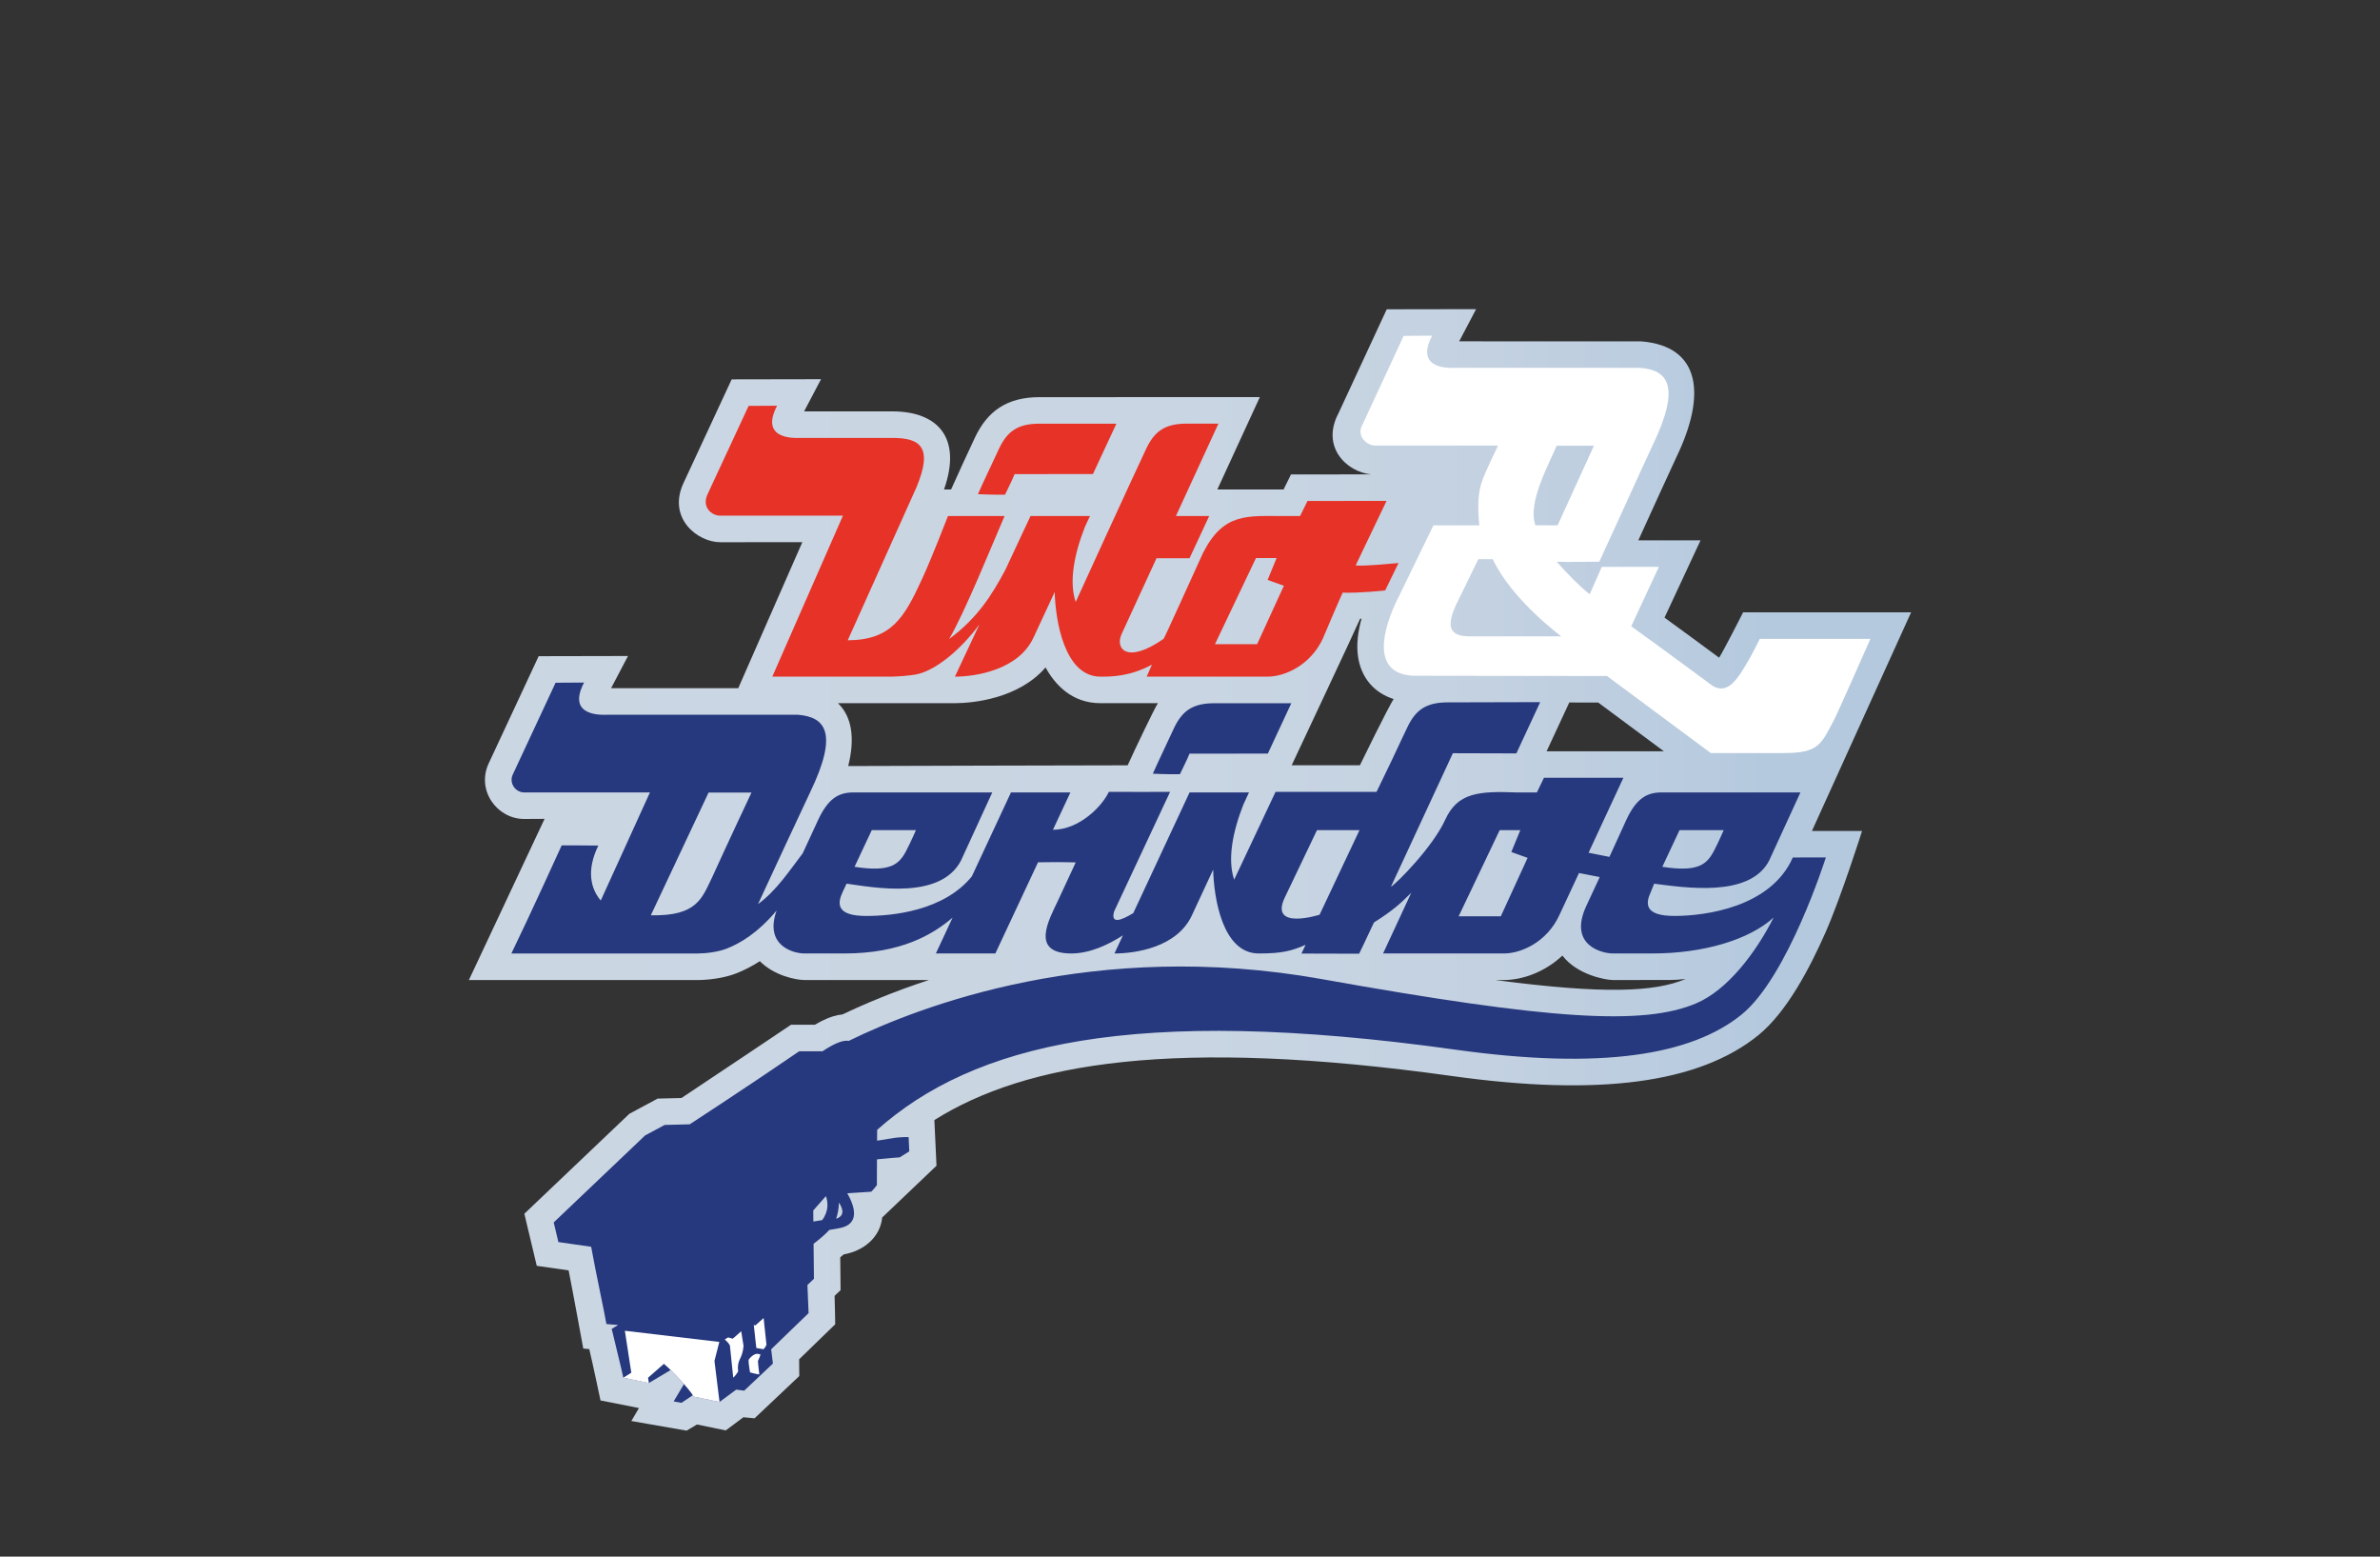
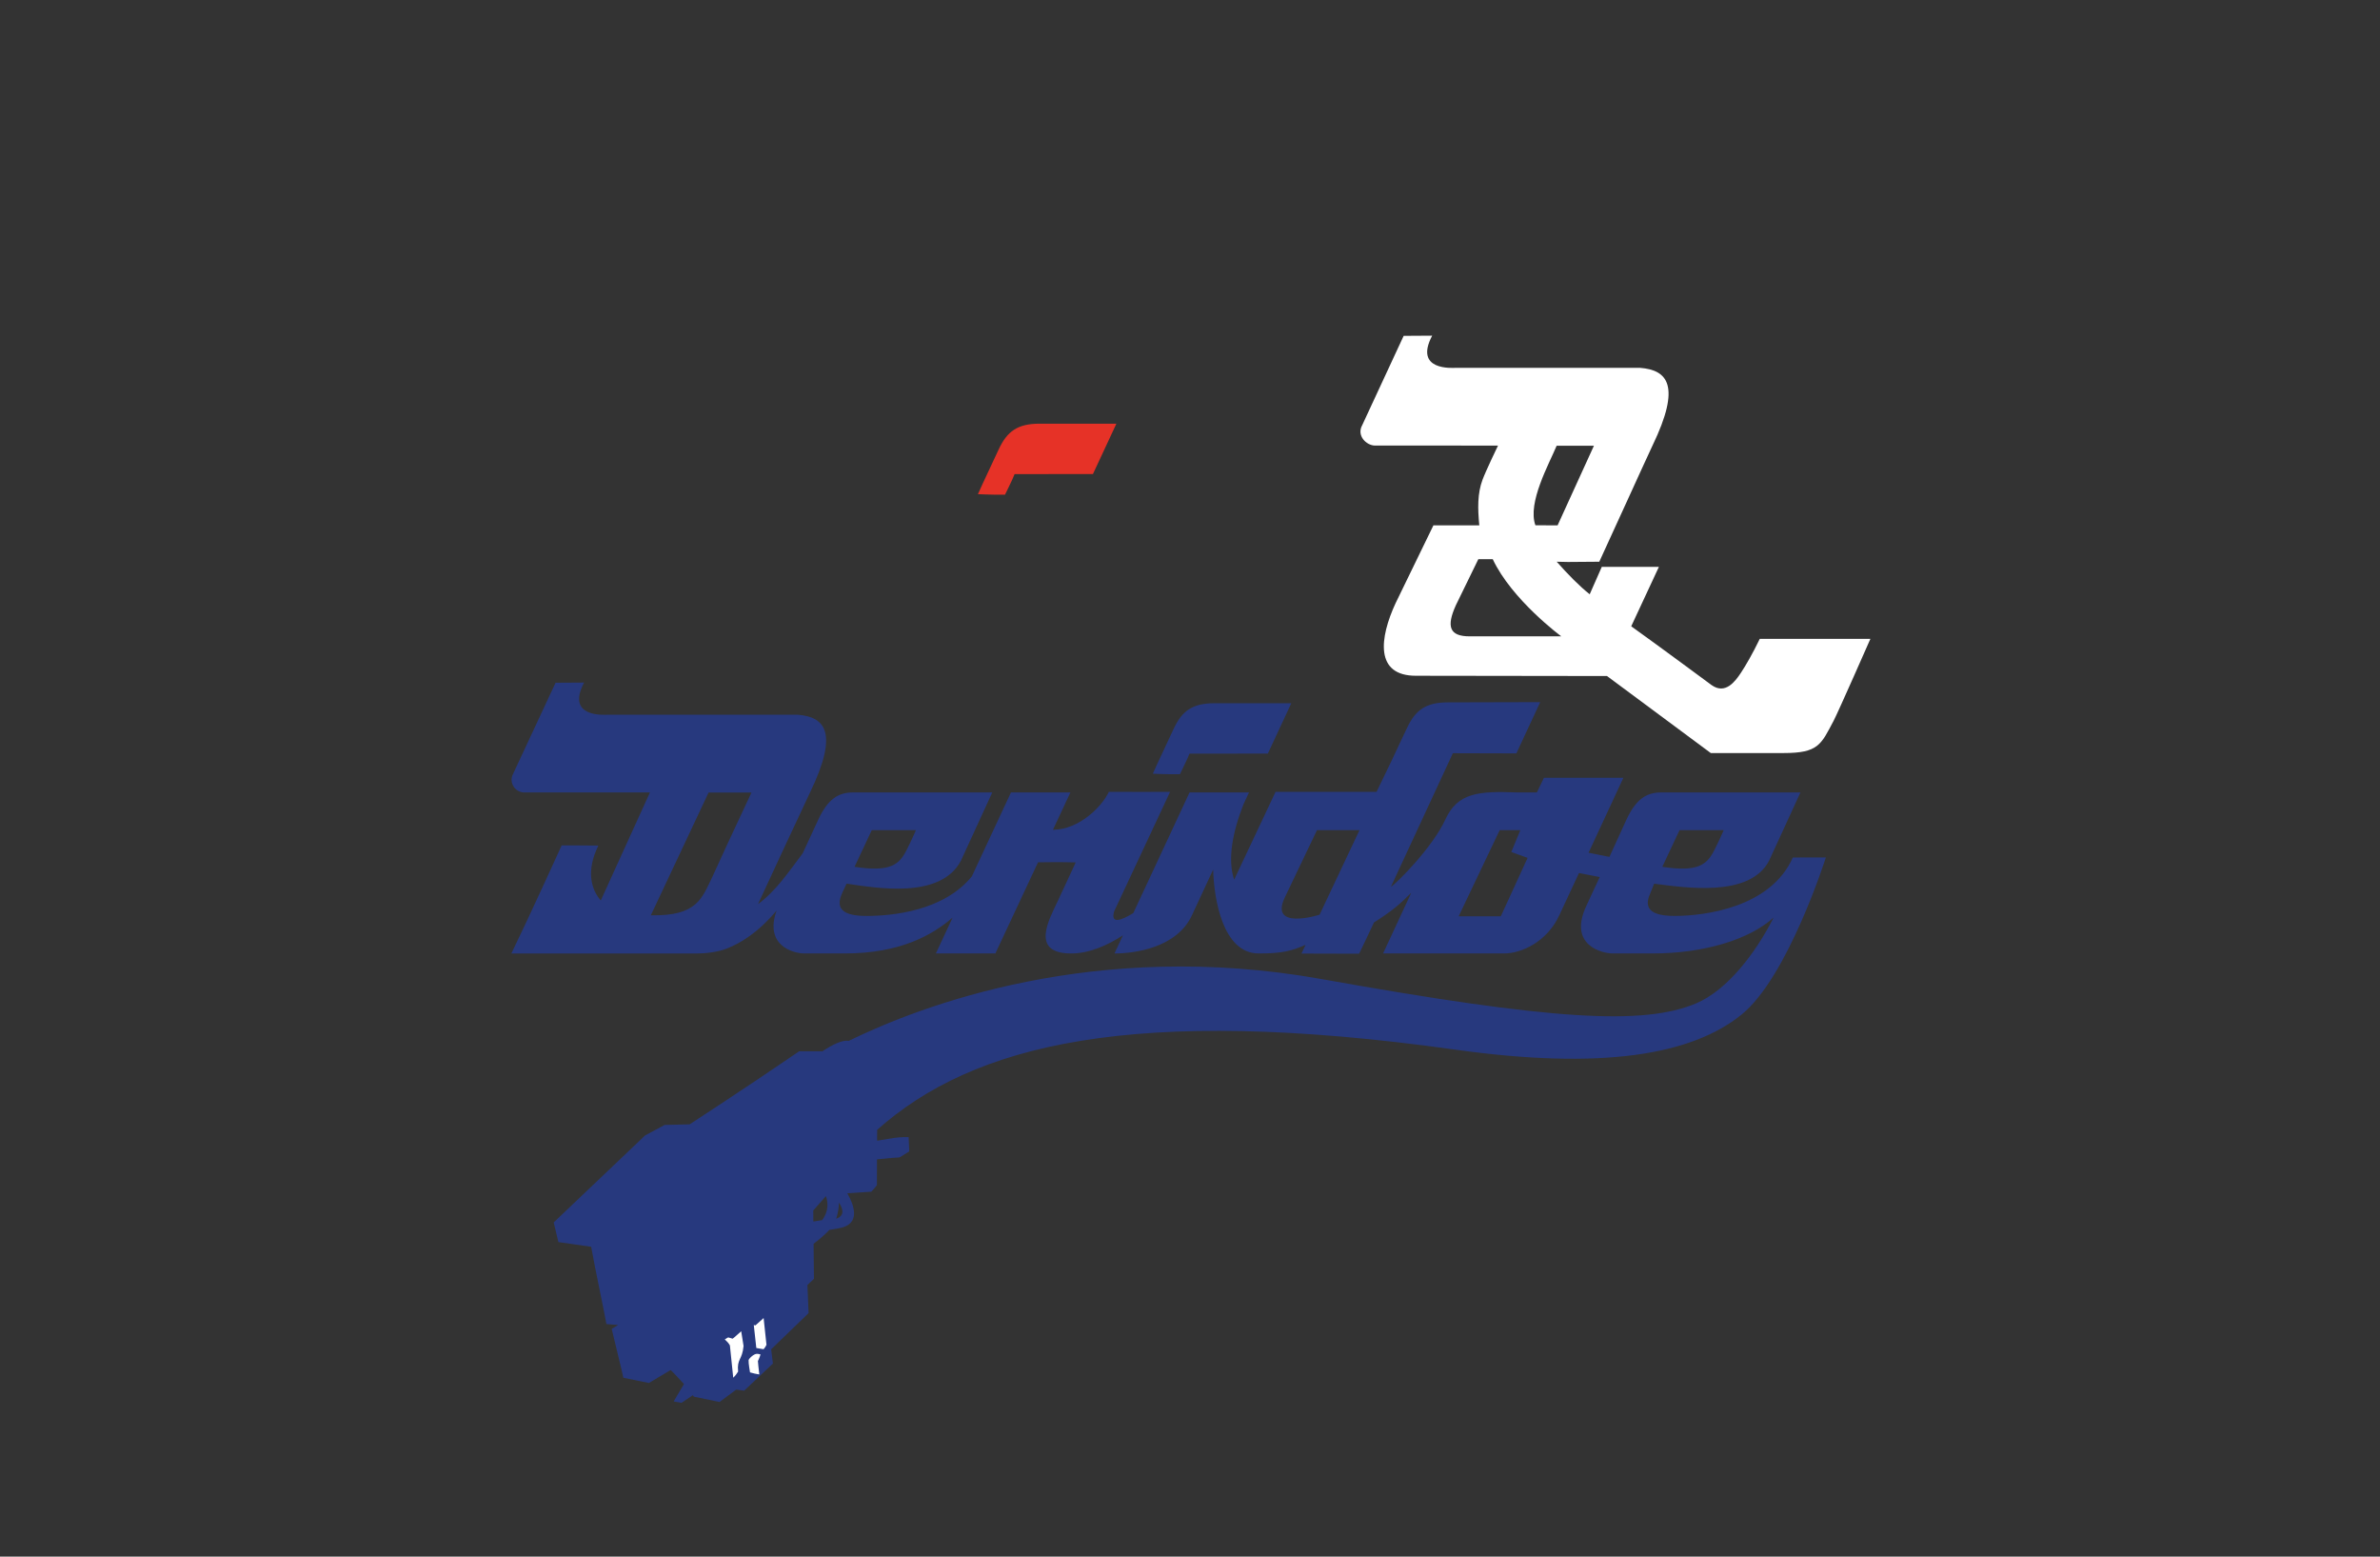
<svg xmlns="http://www.w3.org/2000/svg" xmlns:xlink="http://www.w3.org/1999/xlink" version="1.1" id="Ebene_1" x="0px" y="0px" width="260px" height="170px" viewBox="0 0 260 170" enable-background="new 0 0 260 170" xml:space="preserve">
  <rect x="0" y="0" width="260" height="170" fill="#333333" stroke="none" />
  <g>
    <defs>
      <path id="SVGID_1_" d="M170.683,104.358c1.615,2.126,4.769,2.67,5.509,2.67l4.358-0.002c1.297,0,2.338,0.039,3.604-0.112    c-3.374,1.419-8.868,1.691-20.822,0.113l0.961,0.001C166.323,107.028,168.755,106.164,170.683,104.358 M171.434,76.72l3.162,0.005    l7.171,5.321h-12.809L171.434,76.72z M91.541,76.797l12.776-0.003c1.973,0,6.964-0.493,9.902-3.903    c1.057,1.92,2.899,3.886,5.961,3.903c0.191,0.001,6.315,0,6.315,0c-0.332,0.464-2.528,5.067-3.306,6.787    c-0.766-0.003-30.35,0.068-30.529,0.08C93.406,80.708,93.104,78.295,91.541,76.797 M141.133,83.523    c0.965-2.07,6.823-14.493,7.45-15.946l0.155-0.009c-0.375,1.344-0.575,2.764-0.388,4.098c0.33,2.346,1.756,3.995,3.906,4.679    c-0.439,0.546-3.697,7.232-3.697,7.232h-7.452L141.133,83.523z M151.492,33.779l-5.271,11.354    c-1.937,3.646,0.861,6.411,3.563,6.673l-8.752,0.009l-0.811,1.644c-1.031-0.001-7.236,0-7.236,0l4.644-10.09l-24.067,0.004    c-3.551,0-5.701,1.517-7.071,4.448c-0.773,1.628-1.779,3.836-2.592,5.638h-0.771c1.983-5.618-0.638-8.533-5.664-8.533    l-9.619-0.001l1.848-3.512l-9.762,0.018l-5.268,11.333c-1.77,3.833,1.538,6.451,4.025,6.451l8.961-0.003l-7,15.948l-13.891-0.004    l1.849-3.514l-9.76,0.02l-5.459,11.706c-1.369,2.935,0.901,6.072,3.874,6.072l2.229-0.012c0,0-0.001,0.001-0.005,0.013    c-0.167,0.365-8.262,17.588-8.262,17.588h25.001c1.018,0,2.824-0.167,4.297-0.762c0.754-0.305,1.592-0.714,2.486-1.296    c1.551,1.564,3.914,2.058,4.897,2.058h13.575c-3.913,1.28-7.097,2.638-9.434,3.754c-0.719,0.07-1.336,0.298-1.748,0.472    c-0.44,0.188-0.874,0.416-1.284,0.659h-2.603c0,0-10.212,6.854-11.963,7.998l-2.604,0.065l-3.092,1.662l-11.469,10.913    l1.355,5.688l3.481,0.498c0.502,2.535,1.599,8.535,1.599,8.535l0.655,0.06c0.344,1.41,1.23,5.611,1.23,5.611    s3.355,0.65,4.202,0.828l-0.834,1.417l6.035,1.051c0,0,1.06-0.625,1.137-0.672l3.14,0.648c0,0,1.076-0.808,1.927-1.437    l1.224,0.112l4.884-4.615L87.3,148.45l3.943-3.827c0,0-0.042-2.527-0.069-3.105l0.655-0.619l-0.036-3.591    c0.134-0.103,0.263-0.209,0.381-0.315c2.235-0.396,3.994-1.914,4.199-4.032l5.934-5.653l-0.232-4.987    c9.989-6.262,26.218-9.047,56.513-4.813c16.111,2.251,27.023,0.793,33.502-4.457c3.143-2.547,5.677-7.462,7.325-11.197    c1.736-3.933,4.005-11.107,4.005-11.107l-5.477,0.002l10.833-23.874l-18.349-0.003c0,0-2.141,4.217-2.624,4.953    c-1.299-0.959-3.812-2.812-5.964-4.374l3.934-8.439l-6.795-0.004c1.568-3.434,3.483-7.651,4.161-9.087    c3.302-6.842,2.634-12.111-3.831-12.639l-19.901-0.006l1.848-3.514L151.492,33.779z" />
    </defs>
    <clipPath id="SVGID_2_">
      <use xlink:href="#SVGID_1_" overflow="visible" />
    </clipPath>
    <linearGradient id="SVGID_3_" gradientUnits="userSpaceOnUse" x1="0.994" y1="266.998" x2="1.994" y2="266.998" gradientTransform="matrix(157.551 0 0 -157.551 -105.324 42160.703)">
      <stop offset="0" style="stop-color:#CBD6E3" />
      <stop offset="0.503" style="stop-color:#C9D5E2" />
      <stop offset="0.709" style="stop-color:#C3D1E1" />
      <stop offset="0.86" style="stop-color:#B8CBDF" />
      <stop offset="0.9" style="stop-color:#B4C9DE" />
      <stop offset="1" style="stop-color:#B4C9DE" />
    </linearGradient>
-     <rect x="51.224" y="33.76" clip-path="url(#SVGID_2_)" fill="url(#SVGID_3_)" width="157.552" height="122.48" />
  </g>
  <path fill="#27397E" d="M128.899,84.554c-1.366,0.021-2.96-0.058-2.96-0.058s0.752-1.692,2.277-4.906  c0.91-1.953,2.058-2.791,4.453-2.791h8.397c-0.972,2.109-1.598,3.434-2.562,5.5c-8.409,0-6.89,0-8.559,0.008  C129.663,83.029,129.266,83.764,128.899,84.554" />
  <path fill="#E63227" d="M109.792,54.025c-1.366,0.021-2.96-0.058-2.96-0.058s0.752-1.692,2.277-4.906  c0.91-1.953,2.058-2.791,4.453-2.791h8.397c-0.972,2.109-1.598,3.435-2.562,5.5c-8.41-0.001-6.891,0-8.56,0.008  C110.557,52.501,110.159,53.235,109.792,54.025" />
  <path fill="#FFFFFF" d="M160.557,69.495c-2.236,0-2.557-1.08-1.516-3.392l2.457-5.034h1.576c2.092,4.451,7.487,8.426,7.487,8.426  H160.557z M170.056,48.676h4.072l-3.969,8.697l-2.425-0.006C166.842,54.912,169.222,50.673,170.056,48.676 M192.245,69.769  c-0.793,1.637-1.519,2.89-2.054,3.698c-0.628,0.947-1.7,2.422-3.213,1.35c0,0-5.764-4.268-8.777-6.42l3.023-6.489l-6.23-0.001  l0.021-0.066l-1.35,3.06c-1.147-0.913-2.384-2.175-3.603-3.556l1.236,0.027l3.415-0.027c1.449-3.12,4.872-10.692,5.813-12.685  c3.183-6.596,1.611-8.246-1.338-8.486l-20.164-0.002c-0.296,0-4.608,0.362-2.57-3.513c-1.396,0-2.148,0.02-3.113,0.02l-4.53,9.758  c-0.635,1.139,0.455,2.224,1.415,2.224l13.422,0.001c0,0-1.317,2.727-1.691,3.729c-0.555,1.485-0.536,3.116-0.352,4.983h-5.014  l-4.128,8.492c-1.756,3.784-2.312,7.963,2.26,7.934c2.619,0,19.64,0.027,20.831,0.029l11.34,8.413l7.95-0.001  c3.809,0,4.09-0.92,5.479-3.548c0.476-0.902,4.006-8.923,4.006-8.923L192.245,69.769z" />
-   <path fill="#E63227" d="M137.33,70.354h-4.604l4.482-9.411h2.256l-0.986,2.389l1.779,0.64L137.33,70.354z M148.1,61.739l3.372-7.036  l-8.635,0.008l-0.81,1.646h-1.744c-4.057,0-6.611-0.385-8.859,4.026c-1.052,2.307-4.225,9.321-4.303,9.382  c-4.053,2.822-5.33,1.047-4.588-0.529c0.078-0.166,1.746-3.793,3.807-8.271h3.609c0.965-2.065,1.174-2.5,2.146-4.608h-3.634  l4.644-10.092h-3.46c-2.396,0-3.543,0.844-4.455,2.797c-1.524,3.213-7.676,16.679-7.676,16.679  c-0.742-2.188-0.183-5.166,1.004-8.196l0.553-1.188h-6.494l-2.756,5.89c-1.463,2.727-3.013,5.229-6.135,7.543  c1.709-2.891,4.739-10.397,6.057-13.435c-1.918,0.002-3.273,0.002-6.183,0.002c-1.512,3.879-2.282,5.677-2.831,6.874  c-1.958,4.271-3.368,6.668-8.119,6.694c0,0,7.326-16.279,7.481-16.646c1.886-4.473,0.445-5.456-2.627-5.456h-9.999  c-0.296,0-4.609,0.361-2.571-3.513c-1.395,0-2.147,0.018-3.112,0.018l-4.488,9.654c-0.648,1.403,0.434,2.333,1.395,2.333l13.4-0.004  l-7.719,17.587h12.942c0.432,0,2.223-0.087,3.054-0.309c2.023-0.537,4.609-2.662,6.635-5.408l-2.683,5.715  c2.277,0,6.932-0.737,8.571-4.235c0.21-0.449,1.2-2.577,2.331-5.013c0.076,3.065,1.038,9.225,4.979,9.248  c1.16,0.006,3.226,0,5.641-1.311l-0.57,1.311h13.199c1.924,0,4.696-1.271,6.036-4.142c0,0,1.813-4.286,2.174-5.032  c1.798,0.069,4.642-0.24,4.642-0.24l1.459-2.996C152.777,61.486,148.68,61.887,148.1,61.739" />
  <path fill="#27397E" d="M91.346,133.096c0.18-0.542,0.295-1.148,0.299-1.761C92.391,132.459,91.901,132.922,91.346,133.096   M89.818,133.249c-0.301,0.045-0.642,0.104-0.964,0.153l-0.012-1.206l1.384-1.568C90.455,131.276,90.559,132.245,89.818,133.249   M163.953,100.069h-4.604l4.482-9.409h2.256l-0.986,2.388l1.779,0.64L163.953,100.069z M144.156,99.896c0,0-5.497,1.748-3.82-1.839  l3.536-7.397h4.644L144.156,99.896z M77.82,95.761c-1.132,2.317-1.64,4.309-6.721,4.197l6.308-13.401h4.686  C82.093,86.557,79.493,92.071,77.82,95.761 M95.235,90.66h4.827c0,0-0.556,1.273-1.037,2.204c-0.782,1.515-1.717,2.42-5.67,1.8  L95.235,90.66z M183.478,90.66h4.827c0,0-0.555,1.273-1.036,2.204c-0.783,1.515-1.718,2.42-5.671,1.8L183.478,90.66z   M195.854,93.646c-2.411,5.463-9.601,6.379-12.908,6.384c-3.307,0.006-3.201-1.338-2.613-2.601l0.372-0.92  c3.227,0.4,10.445,1.59,12.563-2.525l3.418-7.442h-15.188c-1.637,0-2.768,0.713-3.832,2.996l-1.846,4.043l-2.278-0.454l3.803-8.183  h-8.68l-0.769,1.598h-2.181c-4.145-0.153-6.471-0.002-7.827,2.968c-1.38,3.027-5.35,7-5.938,7.336l6.767-14.587l6.937,0.02  l2.604-5.599l-10.093,0.026c-2.396,0-3.543,0.838-4.454,2.792c0,0-0.992,2.069-1.644,3.482l-1.686,3.496h-11.034l-4.521,9.589  c-0.742-2.187-0.184-5.166,1.003-8.195l0.616-1.328h-6.493l-6.146,13.175c-1.346,0.826-2.495,1.222-2.096-0.175l6.116-13.065  c-1.297,0.021-4.824,0-6.691-0.001c-0.725,1.57-3.23,4.135-6.107,4.143l1.907-4.076h-6.493l-4.275,9.168  c-3.081,3.783-8.686,4.315-11.507,4.32c-3.307,0.006-3.202-1.338-2.614-2.601l0.439-0.927c3.072,0.434,10.252,1.786,12.497-2.519  l3.417-7.442H93.21c-1.636,0-2.767,0.713-3.832,2.996l-1.687,3.653c-1.545,2.03-2.876,4.068-4.88,5.546  c1.587-3.431,4.348-9.373,5.683-12.195c3.182-6.596,1.611-8.245-1.338-8.486l-20.778-0.001c-0.296,0-4.609,0.362-2.571-3.513  c-1.395,0-2.147,0.019-3.113,0.019l-4.679,10.032c-0.428,0.917,0.287,1.949,1.248,1.949l13.739,0.001l-5.371,11.799  c-1.121-1.302-1.575-3.331-0.264-5.999C64,92.319,61.36,92.323,61.36,92.323s-3.473,7.653-5.497,11.806h20.361  c0.827,0,2.22-0.149,3.214-0.55c1.408-0.568,3.307-1.645,5.402-4.14c-1.348,3.766,1.718,4.689,3.064,4.689l4.359-0.001  c6.126,0,9.61-2.034,11.801-3.913l-1.827,3.914l6.5-0.001c1.064-2.296,3.227-6.902,4.662-9.955c0.911-0.028,2.905-0.028,4.117,0.012  c0,0-1.93,4.142-1.949,4.193c-0.922,1.978-3.106,5.751,1.461,5.751c1.998,0,3.985-0.91,5.643-1.978l-0.924,1.978  c2.277,0,6.813-0.646,8.453-4.144l2.331-5.014c0.075,3.067,1.008,9.134,4.947,9.157c2.577,0.015,3.679-0.296,5.148-0.942  l-0.449,0.954l6.3,0.017c0.193-0.392,0.917-1.904,1.622-3.415c2.022-1.275,2.853-2.022,4.073-3.243l-3.079,6.63h13.201  c1.923,0,4.696-1.27,6.035-4.141l2.165-4.643l2.265,0.44l-1.455,3.131c-2.029,4.349,1.741,5.212,2.887,5.212l4.358-0.001  c5.551,0,10.551-1.498,13.21-3.922c-1.946,3.847-5.053,7.937-8.481,9.379c-5.736,2.414-15.747,1.841-40.903-2.658  c-24.771-4.431-43.902,2.952-51.659,6.751c-0.694-0.132-1.778,0.408-2.865,1.134h-2.542c-5.829,3.988-11.964,7.977-11.964,7.977  l-2.736,0.068l-2.14,1.15l-9.979,9.496l0.512,2.146l3.579,0.513c0.456,2.564,1.527,7.521,1.665,8.434  c0.424,0.039,0.715,0.077,1.282,0.103c-0.285,0.184-0.42,0.267-0.703,0.433c0.163,0.722,1.159,4.723,1.271,5.333l2.795,0.572  l2.373-1.414c0.238,0.212,1.256,1.295,1.456,1.531l-1.126,1.898l0.863,0.15l1.237-0.833l0.102,0.163l2.81,0.579l1.823-1.348  l0.869,0.114l3.14-2.961l-0.191-1.56l4.088-3.947l-0.128-3.073l0.712-0.674l-0.039-3.827c0.567-0.433,1.236-0.983,1.725-1.514  l1.063-0.184c2.399-0.426,1.653-2.495,0.893-3.821l2.622-0.167c0.28-0.277,0.614-0.716,0.614-0.716c0-0.756,0.003-1.731,0.009-2.82  c1.272-0.128,2.232-0.212,2.476-0.212l1.052-0.656l-0.072-1.563c0,0-0.917-0.012-1.583,0.09c-0.506,0.078-1.145,0.183-1.861,0.304  l0.008-1.187c10.501-9.317,27.841-13.691,63.166-8.754c15.982,2.233,25.8,0.597,31.274-3.839c5.066-4.105,9.198-17.152,9.198-17.152  L195.854,93.646z" />
-   <path fill="#FFFFFF" d="M68.093,150.465l2.788,0.577l-0.082-0.582l1.728-1.516c0.887,0.742,2.767,2.74,3.267,3.587l2.809,0.581  l-0.553-4.485l0.53-2.073l-10.317-1.221l0.703,4.582L68.093,150.465z" />
  <path fill="#FFFFFF" d="M82.95,150.104c-0.073-0.502-0.136-1.292-0.153-1.461c0.053-0.142,0.184-0.359,0.282-0.729  c-0.141-0.037-0.263-0.059-0.366-0.064c-0.373-0.022-0.932,0.56-0.934,0.696c-0.024,0.344,0.156,1.281,0.157,1.333  C82.34,149.991,82.576,150.051,82.95,150.104" />
  <path fill="#FFFFFF" d="M80.972,145.385c0.072,0.502,0.239,1.441,0.257,1.61c-0.144,1.552-0.743,1.385-0.595,2.796  c-0.161,0.255-0.28,0.422-0.533,0.668l-0.365-3.53c-0.188-0.321-0.337-0.441-0.562-0.654c0.097-0.03,0.237-0.165,0.385-0.215  c0.201,0.047,0.327,0.103,0.476,0.139C80.289,146.017,80.614,145.693,80.972,145.385" />
  <path fill="#FFFFFF" d="M83.42,143.944c-0.14,0.135-0.564,0.512-0.893,0.801c0.001,0.008-0.103-0.021-0.181-0.038l0.277,2.508  c0.297,0.05,0.532,0.094,0.793,0.135c0.18-0.208,0.225-0.297,0.316-0.485L83.42,143.944z" />
</svg>